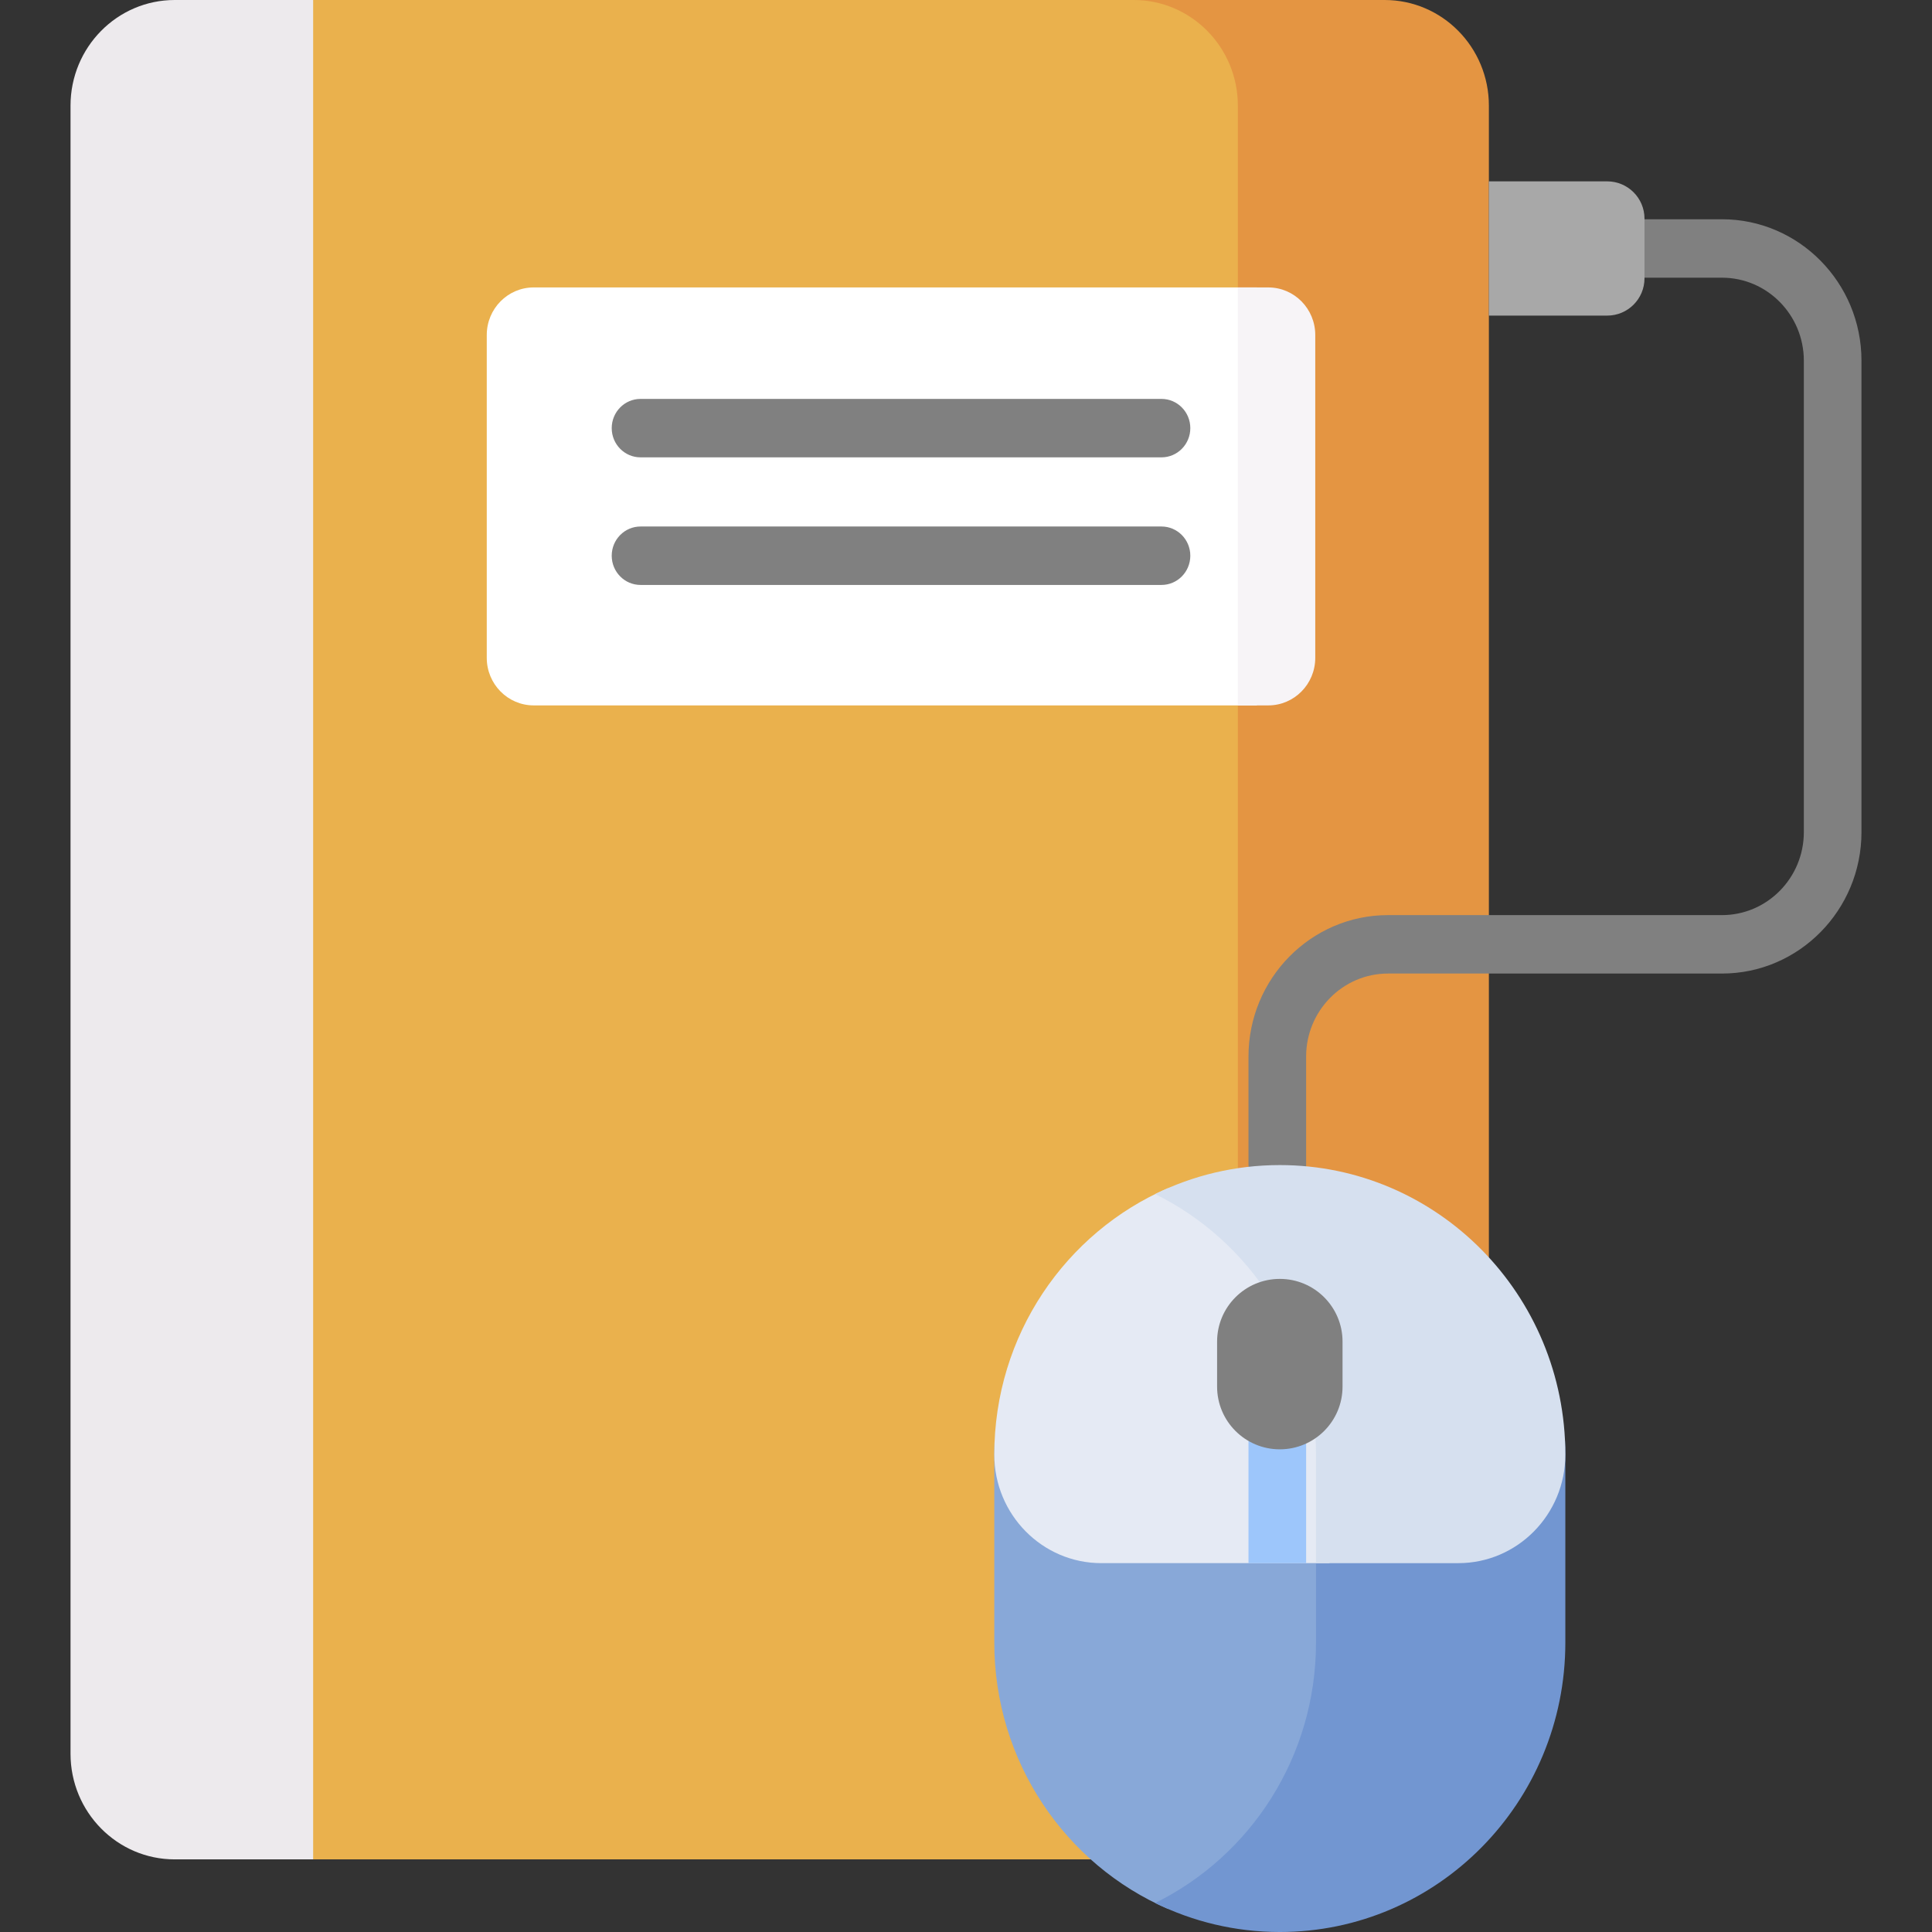
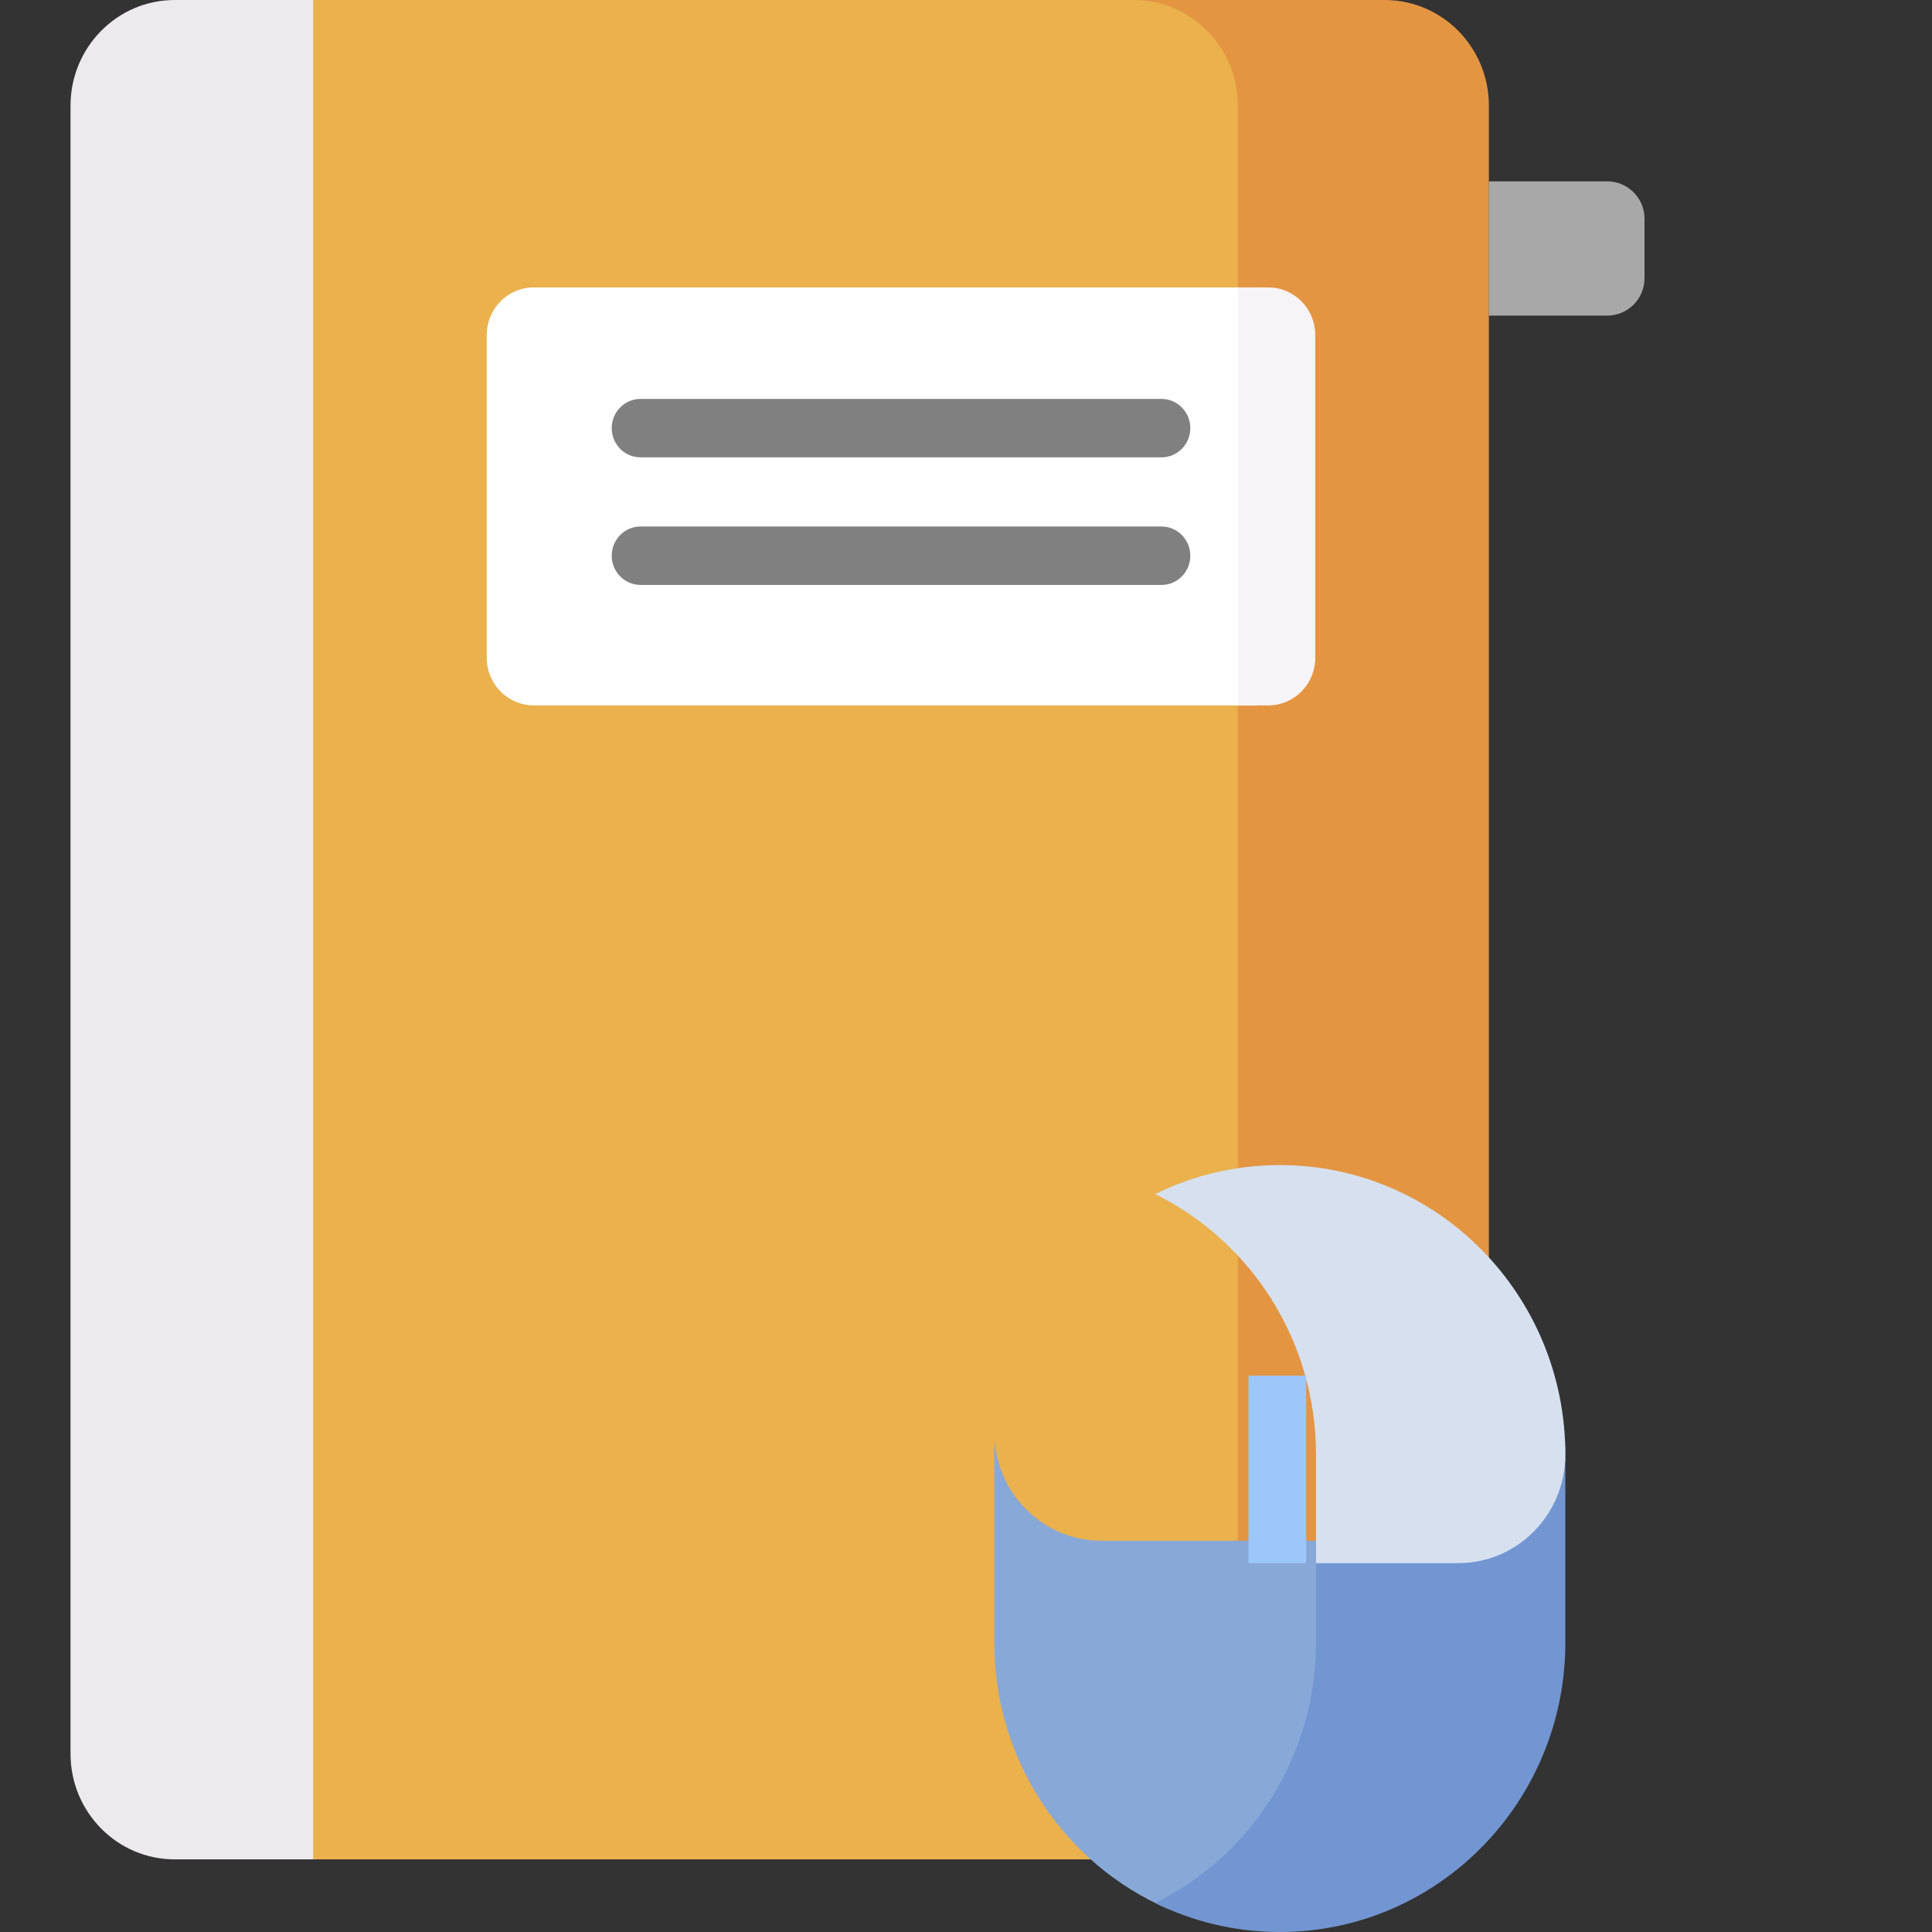
<svg xmlns="http://www.w3.org/2000/svg" id="Capa_1" height="512" viewBox="0 0 512 512" width="512">
  <rect x="0" y="0" width="512" height="512" fill="#333333" stroke="none" />
  <g>
    <g>
      <path d="m333.098 467.077v-441.4c0-11.377-6.625-21.181-16.174-25.677h-233.938l-11.2 9.292v474.171l11.201 9.292h233.938c9.548-4.496 16.173-14.3 16.173-25.678z" fill="#eab14d" />
      <path d="m366.951 0h-66.525c15.253 0 27.619 12.538 27.619 28.004v436.747c0 15.466-12.365 28.004-27.619 28.004h66.525c15.254 0 27.619-12.538 27.619-28.004v-436.747c0-15.466-12.365-28.004-27.619-28.004z" fill="#e49542" />
      <path d="m82.986 0h-36.678c-15.253 0-27.618 12.538-27.618 28.004v436.747c0 15.466 12.365 28.004 27.619 28.004h36.678v-492.755z" fill="#edeaed" />
      <g>
        <g>
-           <path d="m338.501 316.5c-4.218 0-7.637-3.467-7.637-7.743v-28.767c0-20.664 16.58-37.476 36.961-37.476h88.524c11.958 0 21.687-9.865 21.687-21.99v-124.942c0-12.125-9.729-21.99-21.687-21.99h-41.16c-4.218 0-7.637-3.467-7.637-7.743s3.419-7.743 7.637-7.743h41.16c20.381 0 36.961 16.812 36.961 37.476v124.942c0 20.664-16.58 37.476-36.961 37.476h-88.524c-11.958 0-21.687 9.865-21.687 21.99v28.767c0 4.276-3.419 7.743-7.637 7.743z" fill="#808080" />
-         </g>
+           </g>
      </g>
      <g>
        <g>
          <path d="m352.338 435.779v-21.451-6.014h-60.462c-14.933 0-27.164-11.699-28.284-26.549-.058 1.231-.093 2.468-.093 3.713v49.801c0 31.691 18.954 58.89 45.992 70.59 25.392-12.813 42.847-39.379 42.847-70.09z" fill="#88a8d8" />
          <path d="m414.739 381.763c-1.12 14.851-13.351 26.55-28.285 26.55h-37.701v26.966c0 30.36-17.395 56.596-42.628 69.034 9.984 4.921 21.191 7.687 33.039 7.687 41.79 0 75.667-34.349 75.667-76.721v-49.801c.001-1.246-.034-2.484-.092-3.715z" fill="#7296d1" />
-           <path d="m352.338 384.978c0-30.711-17.455-57.277-42.847-70.091-27.039 11.7-45.993 38.899-45.993 70.59 0 15.891 12.705 28.772 28.377 28.772h60.462v-29.271z" fill="#e5eaf4" />
          <path d="m339.165 308.757c-11.847 0-23.055 2.766-33.039 7.687 25.233 12.438 42.628 38.674 42.628 69.034v28.772h37.701c15.672 0 28.377-12.882 28.377-28.772 0-42.372-33.877-76.721-75.667-76.721z" fill="#d6e0ef" />
          <g>
            <path d="m330.864 364.569h15.274v49.681h-15.274z" fill="#9dc6fb" />
          </g>
        </g>
-         <path d="m339.165 384.086c-9.18 0-16.622-7.442-16.622-16.622v-11.922c0-9.18 7.442-16.622 16.622-16.622 9.18 0 16.622 7.442 16.622 16.622v11.922c0 9.18-7.442 16.622-16.622 16.622z" fill="#808080" />
      </g>
      <g>
        <path d="m333.098 76.173h-191.664c-6.869 0-12.437 5.646-12.437 12.61v85.545c0 6.964 5.568 12.61 12.437 12.61h191.664z" fill="#fff" />
        <path d="m336.122 76.173h-8.078v110.765h8.078c6.869 0 12.437-5.646 12.437-12.61v-85.545c0-6.964-5.568-12.61-12.437-12.61z" fill="#f7f4f7" />
        <g>
          <g>
            <path d="m307.809 121.202h-138.061c-4.218 0-7.637-3.467-7.637-7.743s3.419-7.743 7.637-7.743h138.061c4.218 0 7.637 3.467 7.637 7.743s-3.419 7.743-7.637 7.743z" fill="#808080" />
          </g>
          <g>
            <path d="m307.809 155.015h-138.061c-4.218 0-7.637-3.467-7.637-7.743s3.419-7.743 7.637-7.743h138.061c4.218 0 7.637 3.467 7.637 7.743-.001 4.276-3.419 7.743-7.637 7.743z" fill="#808080" />
          </g>
        </g>
      </g>
    </g>
    <path d="m394.57 83.638h31.358c5.457 0 9.88-4.423 9.88-9.88v-15.818c0-5.457-4.423-9.88-9.88-9.88h-31.358z" fill="#a8a8a8" />
  </g>
</svg>